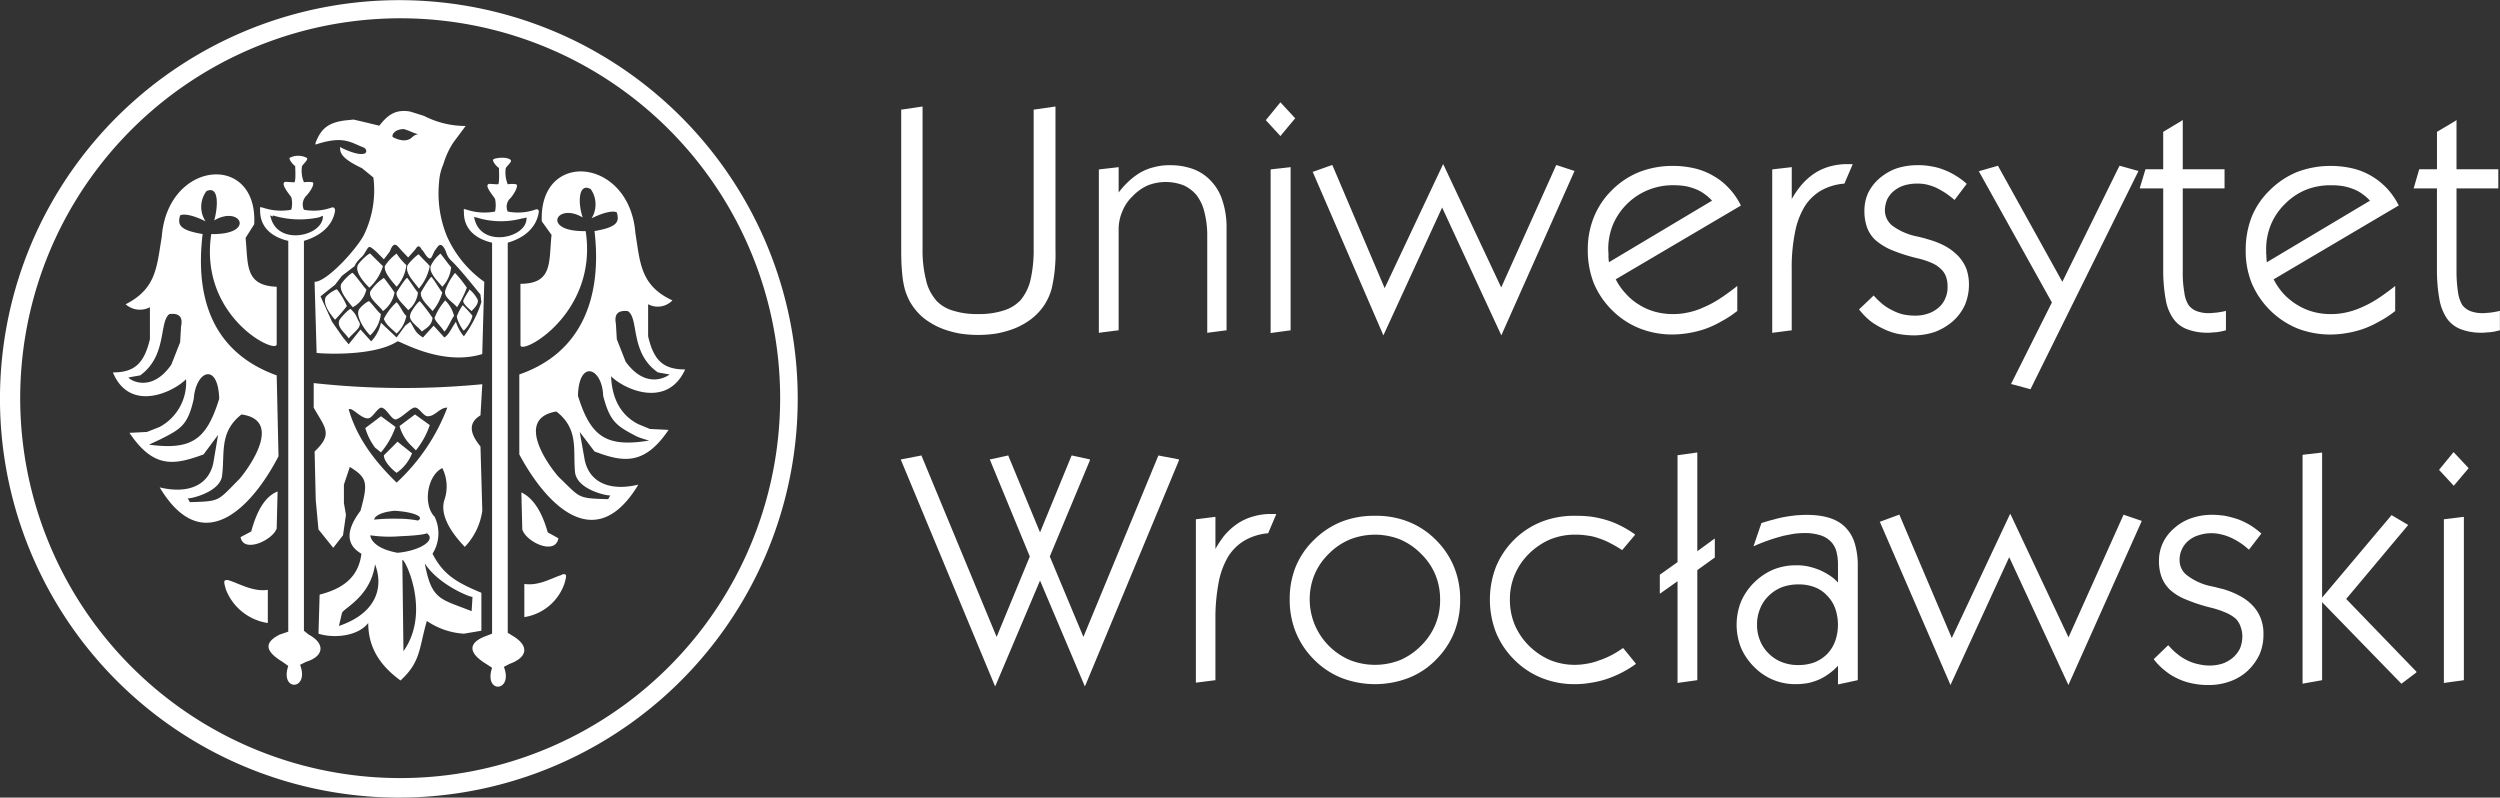
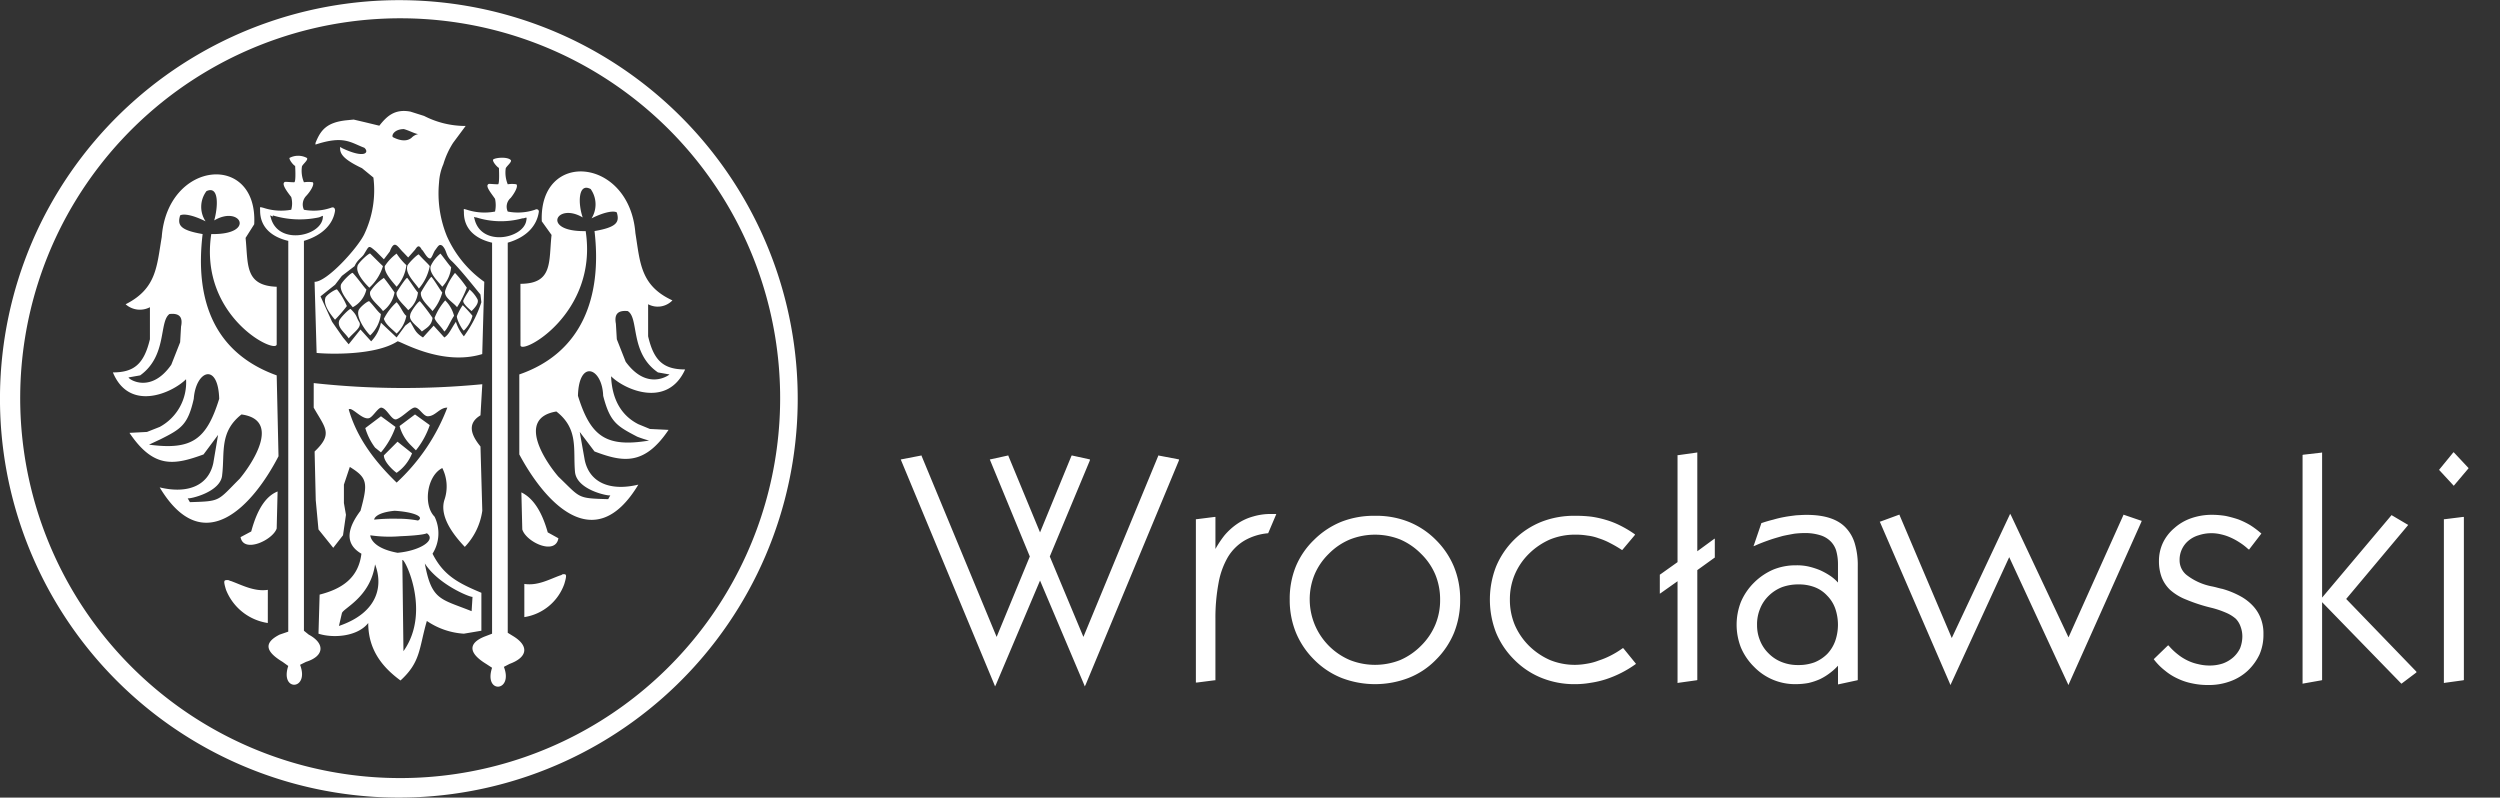
<svg xmlns="http://www.w3.org/2000/svg" width="299.131" height="95.432" viewBox="0 0 299.131 95.432">
  <rect x="0" y="0" width="299.131" height="95.432" fill="#333333" stroke="none" />
  <g id="Warstwa_x0020_1" transform="translate(-1047.037 -1240.744)">
    <g id="_2410680934192" transform="translate(1047.036 1240.744)">
-       <path id="Path_2" data-name="Path 2" d="M4967.082,1695.87l2.365-.353h.109v17.044a14.265,14.265,0,0,0,.408,3.67,5.36,5.36,0,0,0,1.141,2.365v.027a4.376,4.376,0,0,0,2.012,1.278,9.308,9.308,0,0,0,3.072.435,9.468,9.468,0,0,0,3.1-.435,4.6,4.6,0,0,0,2.039-1.278h0a6.012,6.012,0,0,0,1.143-2.365,16.056,16.056,0,0,0,.379-3.7V1695.87h.083l2.417-.353h.11v17.072a18.514,18.514,0,0,1-.462,4.73,6.857,6.857,0,0,1-.626,1.522,6.078,6.078,0,0,1-.925,1.277,6.84,6.84,0,0,1-1.357,1.142,8.472,8.472,0,0,1-1.713.87h0a12.184,12.184,0,0,1-2.012.543,14.435,14.435,0,0,1-4.323,0,12.134,12.134,0,0,1-2.011-.543h0a8.489,8.489,0,0,1-1.714-.87h0a6.257,6.257,0,0,1-1.359-1.142,7.385,7.385,0,0,1-.923-1.277,7.938,7.938,0,0,1-.6-1.468,11.146,11.146,0,0,1-.325-1.985c-.083-.815-.109-1.74-.109-2.8V1695.87Zm23.568,26.587v-19.41l.11-.027,2.147-.245.111-.027v3.045a10.216,10.216,0,0,1,1.139-1.278,8.1,8.1,0,0,1,1.468-1.115h0a6.371,6.371,0,0,1,1.686-.652,6.754,6.754,0,0,1,1.849-.218h0a7.853,7.853,0,0,1,2.854.489,5.516,5.516,0,0,1,2.12,1.468h0a5.951,5.951,0,0,1,1.332,2.365,9.934,9.934,0,0,1,.463,3.126h0v12.315h-.11l-2.093.272-.108.027v-11.526h0a11.272,11.272,0,0,0-.326-2.882,5.425,5.425,0,0,0-.927-2.039h0a4.377,4.377,0,0,0-1.548-1.2,5.921,5.921,0,0,0-4.32,0,5.691,5.691,0,0,0-1.795,1.278h0a5.18,5.18,0,0,0-1.251,1.849,5.383,5.383,0,0,0-.434,2.2v12.016h-.082l-2.149.272-.137.027Zm20.035-25.391,1.6-1.957.083-.109.081.082,1.632,1.767.079.054-.079.082-1.632,1.957-.081.109-.083-.109-1.6-1.74-.053-.055Zm.518,25.445v-19.464l.081-.027,2.2-.245.11-.027v19.546h-.083l-2.2.3-.108.027Zm13.4.163-8.32-19.246-.053-.109.108-.027,2.146-.761.083-.027.053.081,6.227,14.653,6.906-14.653.079-.19.109.19,6.852,14.571,6.551-14.571.055-.081.08.027,1.985.653.108.027-.053.109-8.619,19.355-.081.217-.109-.217-6.986-15.087-6.932,15.087-.109.217Zm27.075-8.536,12.34-7.367a5.116,5.116,0,0,0-.814-.734,4.72,4.72,0,0,0-1.088-.625,6.848,6.848,0,0,0-1.277-.38,8.456,8.456,0,0,0-1.468-.109,7.748,7.748,0,0,0-7.2,4.7,7.688,7.688,0,0,0-.571,2.99c0,.191.026.354.026.489v.408h0c0,.136.027.272.027.408Zm15.3,5.872a12.238,12.238,0,0,1-1.876,1.223,11.582,11.582,0,0,1-1.875.87h0a11.512,11.512,0,0,1-1.9.489,11.944,11.944,0,0,1-1.958.19,10.591,10.591,0,0,1-4.023-.734,9.776,9.776,0,0,1-3.289-2.174,9.911,9.911,0,0,1-2.2-3.262,10.83,10.83,0,0,1-.706-3.942,10.276,10.276,0,0,1,.734-3.942,9.554,9.554,0,0,1,2.176-3.235,9.729,9.729,0,0,1,3.316-2.175,11,11,0,0,1,4-.707,11.393,11.393,0,0,1,2.583.3,7.985,7.985,0,0,1,2.229.9,7.468,7.468,0,0,1,1.848,1.468,8.1,8.1,0,0,1,1.386,1.984l.055.082-.082.054-14.9,8.78a7.157,7.157,0,0,0,1.2,1.713,6.834,6.834,0,0,0,1.6,1.332,7.154,7.154,0,0,0,1.93.843,7.881,7.881,0,0,0,2.147.272h0a7.819,7.819,0,0,0,1.767-.19,8.34,8.34,0,0,0,1.768-.571,12.447,12.447,0,0,0,1.875-.979c.653-.408,1.358-.924,2.093-1.495l.163-.136v3.018Zm4.241,2.447v-19.41l.081-.027,2.121-.245.135-.027v3.833a10.382,10.382,0,0,1,1.088-1.6,7.826,7.826,0,0,1,1.576-1.441,6.559,6.559,0,0,1,1.821-.843,7.711,7.711,0,0,1,2.12-.3h.681l-.055.163-.9,2.093-.027.081h-.054a6.794,6.794,0,0,0-2.774.843,5.774,5.774,0,0,0-1.957,1.93,9.41,9.41,0,0,0-1.142,3.126,20.977,20.977,0,0,0-.38,4.377v7.286h-.108l-2.12.272-.109.027Zm10.466-2.746,1.6-1.522.081-.081.055.081a9.632,9.632,0,0,0,1.087,1.033,6.438,6.438,0,0,0,1.168.707h0a5.347,5.347,0,0,0,1.252.462,7.406,7.406,0,0,0,1.358.136,4.681,4.681,0,0,0,1.576-.244,3.728,3.728,0,0,0,1.25-.707h0a2.865,2.865,0,0,0,.816-1.114,3.229,3.229,0,0,0,.272-1.387,3.427,3.427,0,0,0-.191-1.223,2.278,2.278,0,0,0-.6-.9,3.611,3.611,0,0,0-1.115-.734,9.674,9.674,0,0,0-1.768-.571h0a21.144,21.144,0,0,1-3.043-.979,7.39,7.39,0,0,1-1.9-1.169h0a3.927,3.927,0,0,1-1.006-1.495h0a5.737,5.737,0,0,1-.327-1.984,5.137,5.137,0,0,1,.436-2.148,5.5,5.5,0,0,1,1.359-1.767h0a6.5,6.5,0,0,1,2.065-1.2,8.168,8.168,0,0,1,2.5-.381h0a8.114,8.114,0,0,1,1.631.136,7.216,7.216,0,0,1,1.5.408h0a8.166,8.166,0,0,1,1.385.68,8.416,8.416,0,0,1,1.306.952l.053.055-.053.081-1.334,1.767-.081.082-.082-.082a10.224,10.224,0,0,0-1.087-.815,10.521,10.521,0,0,0-1.086-.6h0a6.371,6.371,0,0,0-1.087-.354,5.124,5.124,0,0,0-1.088-.109,5.5,5.5,0,0,0-1.575.218,3.682,3.682,0,0,0-1.252.679h0a3.081,3.081,0,0,0-.788,1.005,3.542,3.542,0,0,0-.271,1.332,2.358,2.358,0,0,0,.951,1.849,7.449,7.449,0,0,0,2.936,1.251h0c.244.054.464.109.654.163a3.932,3.932,0,0,1,.569.163,9.785,9.785,0,0,1,2.146.843,6.475,6.475,0,0,1,1.55,1.2h0a4.723,4.723,0,0,1,.952,1.523,5.694,5.694,0,0,1,.3,1.849,6.244,6.244,0,0,1-.461,2.392h0a5.815,5.815,0,0,1-1.413,1.957h0a7.006,7.006,0,0,1-2.148,1.305,7.913,7.913,0,0,1-2.583.435,11.041,11.041,0,0,1-1.93-.19,7.546,7.546,0,0,1-1.713-.6,8.943,8.943,0,0,1-1.548-.925,8.6,8.6,0,0,1-1.305-1.332l-.055-.055Zm20.361,9.6-2.121-.571-.135-.027.055-.11,4.838-9.65-8.672-15.577-.082-.108.136-.055,2.093-.6.082-.027.027.082,7.666,13.81,6.8-13.81.054-.082.083.027,2.039.571.136.027-.053.109-12.833,25.934-.027.082Zm23.378-7.014c-.161.054-.352.082-.543.136-.162.027-.353.054-.516.081-.191,0-.354.028-.517.028a2.857,2.857,0,0,1-.461.027,6.78,6.78,0,0,1-2.5-.407,3.523,3.523,0,0,1-1.661-1.251,5.553,5.553,0,0,1-.923-2.311,19.519,19.519,0,0,1-.3-3.642V1705.3h-2.8l.026-.136.625-2.067.028-.081h2.12v-4.486l.055-.027,2.122-1.278.162-.109v5.9h5v2.284h-5v9.922h0a13.432,13.432,0,0,0,.191,2.555,3.557,3.557,0,0,0,.516,1.5,2.147,2.147,0,0,0,.954.707,4,4,0,0,0,1.494.244,2.06,2.06,0,0,0,.407-.027c.137,0,.3-.027.436-.027.162-.027.326-.054.516-.082a4.91,4.91,0,0,0,.544-.109l.109-.027v2.338Zm4.975-8.155,12.342-7.367a5.17,5.17,0,0,0-.815-.734,4.673,4.673,0,0,0-1.089-.625,6.549,6.549,0,0,0-1.3-.38,7.954,7.954,0,0,0-1.44-.109,7.858,7.858,0,0,0-3.02.544,7.549,7.549,0,0,0-2.5,1.685,7.463,7.463,0,0,0-1.685,2.474,7.724,7.724,0,0,0-.571,2.99v.489a2.378,2.378,0,0,1,.027.408c0,.136.028.272.028.408h0A.615.615,0,0,0,5130.406,1714.138Zm15.306,5.872a12.265,12.265,0,0,1-1.876,1.223,11.61,11.61,0,0,1-1.876.87h0a11.5,11.5,0,0,1-1.9.489,11.93,11.93,0,0,1-1.956.19,10.829,10.829,0,0,1-4.051-.734,10.153,10.153,0,0,1-5.465-5.437,10.276,10.276,0,0,1-.707-3.942,10.8,10.8,0,0,1,.707-3.942,9.272,9.272,0,0,1,2.2-3.235,9.922,9.922,0,0,1,3.29-2.175,11.263,11.263,0,0,1,4.025-.707h0a11.387,11.387,0,0,1,2.582.3,7.979,7.979,0,0,1,2.229.9h0a8.273,8.273,0,0,1,3.233,3.452l.055.082-.109.054-14.869,8.78a7.93,7.93,0,0,0,1.169,1.713,7.572,7.572,0,0,0,1.631,1.332,7.12,7.12,0,0,0,1.93.843,7.872,7.872,0,0,0,2.148.272h0a7.974,7.974,0,0,0,1.765-.19,8.88,8.88,0,0,0,1.767-.571,12.408,12.408,0,0,0,1.876-.979c.652-.408,1.36-.924,2.093-1.495l.163-.136v3.018Zm12.5,2.284c-.189.054-.38.082-.544.136-.19.027-.378.054-.542.081-.164,0-.354.028-.518.028a2.677,2.677,0,0,1-.461.027,6.885,6.885,0,0,1-2.5-.407h0a3.656,3.656,0,0,1-1.66-1.251,5.93,5.93,0,0,1-.924-2.311,19.529,19.529,0,0,1-.3-3.642V1705.3h-2.8l.054-.136.6-2.067.028-.081h2.12v-4.486l.055-.027,2.148-1.278.135-.109v5.9h5v2.284h-5v9.922h0a16.209,16.209,0,0,0,.19,2.555,3.956,3.956,0,0,0,.518,1.5,2.3,2.3,0,0,0,.951.707,4.1,4.1,0,0,0,1.495.244,2.072,2.072,0,0,0,.408-.027c.163,0,.3-.027.463-.027l.488-.082a4.91,4.91,0,0,0,.544-.109l.136-.027v2.338Z" transform="translate(-4859.168 -1682.76)" fill="#fff" />
      <path id="Path_3" data-name="Path 3" d="M4976.2,3262.809l-11.144-26.8-.056-.137.135-.027,2.258-.435.081-.028.027.082,8.971,21.639,3.97-9.623-4.731-11.471-.055-.137.136-.027,1.985-.435.082-.028.028.082,3.779,9.134,3.75-9.134.055-.082.081.028,1.985.435.107.027-.025.137-4.786,11.471,4.023,9.623,8.944-21.639.028-.082.081.028,2.284.435.11.027-.028.137-11.146,26.8-.109.218-.082-.218-5.272-12.45-5.274,12.45-.109.218Zm24.113-.353v-19.437h.083l2.147-.271h.109v3.833a12.115,12.115,0,0,1,1.086-1.631,7.68,7.68,0,0,1,1.578-1.414,6.328,6.328,0,0,1,1.848-.842,7.321,7.321,0,0,1,2.092-.3h.679l-.053.136-.9,2.12-.024.054h-.056a6.8,6.8,0,0,0-2.772.87,5.774,5.774,0,0,0-1.958,1.93,9.413,9.413,0,0,0-1.142,3.127,22.711,22.711,0,0,0-.379,4.35v7.312h-.109l-2.122.272h-.109Zm13.62-9.814a7.886,7.886,0,0,0,4.812,7.232,8.194,8.194,0,0,0,6.008,0,7.931,7.931,0,0,0,2.5-1.712,7.733,7.733,0,0,0,1.713-2.528,7.6,7.6,0,0,0,.57-2.991,7.78,7.78,0,0,0-.57-2.989,7.608,7.608,0,0,0-1.713-2.5h0a7.914,7.914,0,0,0-2.5-1.712h0a8.181,8.181,0,0,0-6.008,0,7.712,7.712,0,0,0-2.528,1.712,7.614,7.614,0,0,0-1.712,2.5A7.807,7.807,0,0,0,5013.932,3252.642Zm-2.392,0a10.244,10.244,0,0,1,.707-3.914h0a9.482,9.482,0,0,1,2.2-3.234,9.9,9.9,0,0,1,3.289-2.175,10.654,10.654,0,0,1,4-.707,10.455,10.455,0,0,1,4,.707,9.629,9.629,0,0,1,3.289,2.175,9.81,9.81,0,0,1,2.175,3.234,10.144,10.144,0,0,1,.733,3.914,10.425,10.425,0,0,1-.733,3.969,9.824,9.824,0,0,1-2.175,3.235,9.267,9.267,0,0,1-3.289,2.175,11.175,11.175,0,0,1-7.966,0,9.64,9.64,0,0,1-3.289-2.175,9.882,9.882,0,0,1-2.2-3.262A10.3,10.3,0,0,1,5011.541,3252.642Zm41.348,7.748a13.07,13.07,0,0,1-3.48,1.767h0a11.256,11.256,0,0,1-1.847.435,10.826,10.826,0,0,1-1.848.164,10.465,10.465,0,0,1-4-.734,9.637,9.637,0,0,1-3.289-2.175,9.87,9.87,0,0,1-2.2-3.262,10.954,10.954,0,0,1,0-7.884,9.842,9.842,0,0,1,5.465-5.382,10.694,10.694,0,0,1,4.024-.707,15.205,15.205,0,0,1,1.956.109,12.482,12.482,0,0,1,1.794.407,9.929,9.929,0,0,1,1.685.681,12.852,12.852,0,0,1,1.633.978l.081.054-.056.109-1.44,1.712-.055.054-.081-.054a14.482,14.482,0,0,0-1.359-.788,8.124,8.124,0,0,0-1.359-.571h0a5.843,5.843,0,0,0-1.359-.327,8.382,8.382,0,0,0-1.439-.108,7.851,7.851,0,0,0-3.02.572,8.328,8.328,0,0,0-2.526,1.712,7.7,7.7,0,0,0-1.713,2.528,7.6,7.6,0,0,0-.57,2.963h0a7.739,7.739,0,0,0,.57,2.991,8,8,0,0,0,1.713,2.528,8.347,8.347,0,0,0,2.526,1.712,7.873,7.873,0,0,0,3.02.571,8.305,8.305,0,0,0,1.385-.136,6.824,6.824,0,0,0,1.414-.381,9.611,9.611,0,0,0,1.441-.6,10.621,10.621,0,0,0,1.386-.843l.081-.054.081.082,1.415,1.739.054.081Zm5.056,2.094V3250.44l-1.957,1.386-.164.11v-2.283l.054-.028,2.066-1.469v-12.8h.081l2.148-.3.136-.027v11.825l1.93-1.413.165-.11v2.284l-.055.027-2.039,1.468v13.157l-.108.027-2.148.3-.108.027Zm9.515-6.85a4.765,4.765,0,0,0,.354,1.9,4.419,4.419,0,0,0,1.033,1.549,4.508,4.508,0,0,0,1.576,1.033,5.156,5.156,0,0,0,1.985.353,5.423,5.423,0,0,0,1.931-.326,4.626,4.626,0,0,0,1.521-1.005,4.462,4.462,0,0,0,.952-1.549,5.938,5.938,0,0,0,0-3.887,4.154,4.154,0,0,0-.978-1.549,3.934,3.934,0,0,0-1.495-1.006,5.286,5.286,0,0,0-1.9-.326,5.744,5.744,0,0,0-1.985.326,4.775,4.775,0,0,0-1.6,1.033,4.416,4.416,0,0,0-1.033,1.549A4.86,4.86,0,0,0,5067.458,3255.633Zm9.679,4.919a6.761,6.761,0,0,1-.925.843,6.985,6.985,0,0,1-1.224.76,7.483,7.483,0,0,1-1.386.462,8.387,8.387,0,0,1-1.468.136,6.812,6.812,0,0,1-5.03-2.066,7.191,7.191,0,0,1-1.577-2.311,7.5,7.5,0,0,1,0-5.465,7.193,7.193,0,0,1,1.577-2.311,7.409,7.409,0,0,1,2.284-1.549,7.05,7.05,0,0,1,2.746-.516,6.34,6.34,0,0,1,1.442.135,9.126,9.126,0,0,1,1.385.435h0a8.449,8.449,0,0,1,1.279.707h0a4.956,4.956,0,0,1,.9.788v-2.146a6.035,6.035,0,0,0-.219-1.686,2.684,2.684,0,0,0-.734-1.169h0a2.975,2.975,0,0,0-1.223-.679,5.957,5.957,0,0,0-1.793-.244,10.456,10.456,0,0,0-1.28.081c-.433.082-.9.163-1.385.272-.461.136-.978.272-1.522.462s-1.142.407-1.739.679l-.217.082.08-.218.843-2.474v-.054l.055-.027c.463-.163.952-.3,1.387-.408a12.886,12.886,0,0,1,1.387-.326h0c.435-.082.9-.136,1.333-.191.434-.026.87-.054,1.276-.054,2.122,0,3.67.49,4.649,1.5h0a4.645,4.645,0,0,1,1.115,1.93,9.083,9.083,0,0,1,.354,2.745v13.593l-.081.027-2.148.463-.136.027v-2.23Zm13.374,2.093-8.319-19.219-.054-.109.108-.027,2.147-.789.109-.027.028.109,6.225,14.653,6.9-14.68.082-.189.109.189,6.877,14.6,6.553-14.6.026-.081.081.027,1.985.679.109.028-.027.109-8.646,19.327-.081.218-.108-.218-6.987-15.087-6.932,15.087-.108.218Zm24.468-2.935,1.6-1.55.082-.055.083.082a7.291,7.291,0,0,0,1.059,1.006,5.967,5.967,0,0,0,1.168.734h0a5.454,5.454,0,0,0,1.277.435,5.52,5.52,0,0,0,1.361.163,4.936,4.936,0,0,0,1.577-.244,3.9,3.9,0,0,0,1.249-.735h0a3.49,3.49,0,0,0,.817-1.087,3.958,3.958,0,0,0,.271-1.387,3.356,3.356,0,0,0-.22-1.224,2.489,2.489,0,0,0-.57-.924,4.367,4.367,0,0,0-1.14-.706,11.1,11.1,0,0,0-1.769-.6h0a19.708,19.708,0,0,1-3.016-.979,6.352,6.352,0,0,1-1.931-1.168,4.157,4.157,0,0,1-1.005-1.5,5.488,5.488,0,0,1-.326-1.957,5.082,5.082,0,0,1,.462-2.147,5.247,5.247,0,0,1,1.359-1.767h0a5.941,5.941,0,0,1,2.039-1.2,7.479,7.479,0,0,1,2.528-.408h0a10.249,10.249,0,0,1,1.6.137,13.68,13.68,0,0,1,1.495.407h0a9.647,9.647,0,0,1,1.413.68,10.238,10.238,0,0,1,1.278.952l.082.054-.055.082-1.359,1.767-.054.082-.108-.054a6.932,6.932,0,0,0-1.06-.816,7.377,7.377,0,0,0-1.116-.6h0a5.646,5.646,0,0,0-1.087-.354,4.845,4.845,0,0,0-2.664.109,3.331,3.331,0,0,0-1.224.652h0a2.969,2.969,0,0,0-1.06,2.338,2.245,2.245,0,0,0,.951,1.849,7.106,7.106,0,0,0,2.909,1.278c.272.054.49.109.681.163h0c.217.054.407.108.571.135h0a10.447,10.447,0,0,1,2.147.87h0a5.882,5.882,0,0,1,1.549,1.2h0a4.564,4.564,0,0,1,.924,1.523,4.915,4.915,0,0,1,.3,1.822,5.925,5.925,0,0,1-.463,2.419h0a6.462,6.462,0,0,1-1.414,1.957h0a6.082,6.082,0,0,1-2.122,1.278,7.321,7.321,0,0,1-2.609.435,8.7,8.7,0,0,1-1.9-.191,7.264,7.264,0,0,1-1.739-.571,6.774,6.774,0,0,1-1.522-.951h0a7.359,7.359,0,0,1-1.3-1.3l-.054-.082Zm20.089-7.314,8.263-9.813.054-.054.082.054,1.793,1.06.109.055-.082.109-7.339,8.753,8.373,8.672.053.082-.08.082-1.659,1.25-.055.055-.081-.055-9.433-9.7v9.324l-.082.027-2.149.38-.106.028v-27.375l.08-.027,2.147-.245.11-.027V3252.4Zm14.053-15.359,1.6-1.957.082-.083.081.083,1.657,1.767.056.054-.056.082-1.657,1.958-.055.081-.081-.081-1.632-1.767-.055-.054Zm.516,25.445v-19.464h.111l2.173-.271h.109v19.518l-.08.027-2.176.3-.137.027Z" transform="translate(-4857.222 -3180.895)" fill="#fff" />
      <g id="Group_2" data-name="Group 2" transform="translate(0 0)">
        <path id="Path_4" data-name="Path 4" d="M1521.249,1736.96c.6-1.5,1.3-2.474,3.751-2.719l.816-.081,1.386.326,1.685.408c.9-1.142,1.848-2.039,3.724-1.685l1.631.516a10.812,10.812,0,0,0,4.974,1.2l-1.495,2.012a9.912,9.912,0,0,0-1.169,2.555,6.375,6.375,0,0,0-.517,2.175,13.545,13.545,0,0,0,.924,6.416,13.278,13.278,0,0,0,4.486,5.491l-.244,8.645c-4.894,1.5-9.9-1.631-10.14-1.522-2.691,1.739-8.4,1.522-9.677,1.386l-.245-8.509c1.495.028,5.219-4.132,5.953-5.709a12.249,12.249,0,0,0,1.087-6.768l-1.359-1.115c-2.229-1.06-2.719-1.739-2.61-2.555l.19.136c2.8,1.332,3.317.516,2.692-.028-1.658-.625-2.447-1.5-5.845-.38Zm5.845,13.239c.6-.952.462-1.06,1.413-.245l.924.925.707-.925c.571-1.522.924-.571,1.631.109l.571.6.816-.924c.244-.354.462-.707.815,0,.136,0,.6,1.033.952,1.033.218.109.462-.816.68-1.033.353-.489.462-.707.815-.489.6.6.353,1.169,1.169,1.876.951.924,2.447,2.8,3.4,3.969l.109.925a14.451,14.451,0,0,1-2.093,4.078,5.164,5.164,0,0,1-.952-1.74c-.571.816-.816,1.523-1.386,1.876l-1.278-1.414-1.278,1.414c-.951-.6-.951-.951-1.522-1.876l-.6.462-1.033,1.414-1.875-1.767a4.508,4.508,0,0,1-1.169,2.229l-1.277-1.414-1.414,1.767-.679-.816-1.305-1.876-1.386-3.044,1.74-1.387.816-1.06,1.522-1.169c.354-.815.924-1.033,1.169-1.495Zm-.816,1.495c0-.326,1.413-1.631,1.522-1.495.571.571,1.278,1.278,1.522,1.495a5.685,5.685,0,0,1-1.631,2.582c-.6-.6-1.658-1.767-1.413-2.582Zm-1.984,2.229c.108-.354,1.278-1.522,1.414-1.413.571.6,1.386,1.767,1.631,1.985a3.208,3.208,0,0,1-1.631,2.12c-.49-.6-1.631-1.875-1.414-2.692Zm-1.876,1.631c0-.353,1.305-1.169,1.414-1.06a8.3,8.3,0,0,1,1.169,1.984,17.271,17.271,0,0,1-1.414,1.631c-.571-.679-1.386-1.74-1.169-2.555Zm1.659,2.691c.109-.353,1.277-1.522,1.386-1.414.816.816.571.816,1.06,1.632.217.6-.707,1.169-1.3,1.876-.462-.707-1.386-1.278-1.142-2.094Zm15.957-.6a3.808,3.808,0,0,1-1.033,1.767c-.245-.135-.952-1.522-.816-1.767a6.8,6.8,0,0,1,.68-1.278,13.607,13.607,0,0,1,1.169,1.278Zm-.109-.571c.354-.353.924-.952.707-1.414a4.074,4.074,0,0,0-.951-1.169c-.109.245-.326.489-.68,1.169,0,.136-.462.245.924,1.414Zm-2.093.571c-.354.461-.816,1.631-1.169,1.876-.463-.707-1.06-1.169-1.169-1.631a7.258,7.258,0,0,1,1.278-2.093,4.109,4.109,0,0,1,1.06,1.849Zm-11.445-.571c0-.353,1.169-1.278,1.3-1.169.571.571,1.033,1.278,1.387,1.522a4.17,4.17,0,0,1-1.278,2.556c-.6-.571-1.631-2.093-1.414-2.909Zm1.414-2.337a5.476,5.476,0,0,1,1.631-1.631c.462.571,1.033,1.387,1.278,1.739a3.546,3.546,0,0,1-1.386,2.229c-.489-.707-1.767-1.523-1.522-2.337Zm3.153.108c.109-.218,1.169-1.848,1.278-1.739.462.571,1.033,1.522,1.278,1.739a3.117,3.117,0,0,1-1.169,2.121c-.463-.6-1.522-1.414-1.387-2.121Zm-1.522,3.154a6.845,6.845,0,0,1,1.522-1.984c.462.462.816,1.413,1.169,1.631a3.914,3.914,0,0,1-1.169,2.12c-.6-.6-1.3-1.06-1.522-1.767Zm3.154-.462c0-.354,1.033-1.74,1.169-1.631a23.524,23.524,0,0,1,1.5,1.985c-.109.924-.68,1.169-1.278,1.631-.462-.6-1.631-1.278-1.386-1.985Zm1.277-2.692c.109-.218,1.169-1.984,1.278-1.848.462.57,1.06,1.63,1.278,1.848a5.6,5.6,0,0,1-1.169,2.229c-.463-.6-1.5-1.414-1.387-2.229Zm2.909-.218a7.361,7.361,0,0,1,1.169-2.12,13.7,13.7,0,0,1,1.414,1.767,11.741,11.741,0,0,1-1.169,2.338c-.462-.6-1.631-1.169-1.413-1.985Zm-7.231-2.936a5.813,5.813,0,0,1,1.414-1.495,7.459,7.459,0,0,0,1.169,1.386,4.652,4.652,0,0,1-1.169,2.583c-.489-.6-1.522-1.659-1.414-2.474Zm5.492,0a4.186,4.186,0,0,1,1.169-1.495c.463.571,1.033,1.386,1.278,1.63a3.891,3.891,0,0,1-1.06,2.339c-.463-.6-1.631-1.659-1.386-2.474Zm-2.8,0c0-.217,1.278-1.495,1.386-1.386.49.571,1.06,1.06,1.305,1.386a5.8,5.8,0,0,1-1.305,2.691c-.462-.706-1.631-1.739-1.386-2.691Zm-.408-16.392c.68.19,1.277.544,1.712.6a1.517,1.517,0,0,0-.788.435c-.734.626-1.794.164-2.256-.081C1530.328,1735.953,1530.791,1735.3,1531.824,1735.3Zm-2.392,39.037c0,.815,1.169,1.848,1.522,2.093a5.1,5.1,0,0,0,1.849-2.338l-1.74-1.387Zm1.876-3.507a5.061,5.061,0,0,0,1.278,2.229l.679.68a9.891,9.891,0,0,0,1.658-3.018l-1.767-1.278Zm-4.1.245a7.3,7.3,0,0,0,1.169,2.338l.707.571a9.653,9.653,0,0,0,1.74-3.045l-1.74-1.277Zm1.06,10.955a22.173,22.173,0,0,1,2.8-.109,12.733,12.733,0,0,1,2.447.218c.815-.462-.571-1.033-2.8-1.169-2.447.244-2.447,1.06-2.447,1.06Zm-.462,1.875a15.889,15.889,0,0,0,3.615.109c2.8-.109,3.153-.354,3.153-.354,1.169.816-.815,2.093-3.506,2.338-3.262-.6-3.262-2.094-3.262-2.094Zm9.215-15.277a23.688,23.688,0,0,1-6.062,8.971c-3.262-3.154-4.92-5.953-5.736-8.754.354-.353,1.522,1.169,2.338,1.06.462,0,1.06-1.169,1.522-1.277.707,0,1.278,1.631,1.875,1.386.68-.245,1.632-1.278,2.093-1.386.571-.136,1.06,1.033,1.631,1.033.925,0,1.386-1.033,2.338-1.033Zm3.018,22.617c.136.245-3.969-1.278-5.709-3.969.816,4.431,1.875,4.213,5.6,5.708Zm-8.4-4.322.135,10.847c3.48-4.893-.135-11.662-.135-10.847Zm-7.232,6.307c.136-.6,3.4-1.875,3.969-5.845.951,2.447.462,5.736-4.322,7.367Zm-3.371-27.538a98.37,98.37,0,0,0,20.171.136l-.218,3.724c-1.767,1.06-.952,2.555,0,3.724l.218,7.693a7.817,7.817,0,0,1-2.094,4.322c-2.093-2.2-2.909-4.078-2.446-5.6a4.929,4.929,0,0,0-.245-3.833c-1.849.925-2.311,4.432-.925,5.818a4.566,4.566,0,0,1-.244,4.431c1.3,2.583,3.044,3.507,5.845,4.676v4.54l-2.093.354a8.8,8.8,0,0,1-4.432-1.523c-.951,3.262-.707,4.893-3.153,7.122-2.229-1.631-3.86-3.724-3.86-6.877-1.277,1.631-4.186,1.848-5.953,1.278l.136-4.676c2.664-.679,4.649-1.984,5-4.893-2.2-1.278-1.522-3.262-.108-5.138.924-3.371.815-3.942-1.279-5.247l-.707,2.121v2.2l.245,1.413-.353,2.446-1.169,1.5-1.767-2.2-.326-3.507-.136-5.818c2.229-2.12,1.277-2.8-.109-5.246Zm24.847,13.076c1.169.571,2.338,1.876,3.154,4.785l1.277.706c-.353,2.093-3.86.462-4.322-1.06Zm-29.169-.109c-1.169.462-2.338,1.74-3.153,4.784l-1.278.68c.353,1.984,3.86.353,4.322-1.033Zm29.523,11.064c1.631.245,3.018-.571,4.323-1.032.109,0,.217-.136.326-.136.354,0,.489,0,.136,1.169a6.062,6.062,0,0,1-4.785,3.969Zm-30.691.707c-1.631.244-3.153-.6-4.431-1.061-.109,0-.218-.108-.354-.108-.462,0-.571,0-.218,1.169a6.392,6.392,0,0,0,5,3.969Zm24.956-44.556a9.723,9.723,0,0,0,5.492.109c.462,0,.6-.354.462.353-.462,2.093-5.355,3.044-6.171-.245-.109-.462-.109-.218.218-.218Zm1.876,3.018c-1.985-.462-3.371-1.631-3.371-3.616,0-.462-.136-.462.353-.326a6.765,6.765,0,0,0,3.371.218,3.588,3.588,0,0,0,0-1.522c-.462-.68-1.169-1.5-.815-1.74,0-.109.571,0,1.169,0,.217,0,.108-2.093.108-1.984s-.707-.571-.707-.924c0-.245,1.658-.462,2.121,0,.218.218-.6.816-.6,1.033a3.674,3.674,0,0,0,.245,1.875,3.266,3.266,0,0,1,1.033,0c.245.245-.218,1.06-.679,1.631a1.376,1.376,0,0,0-.354,1.631,6.381,6.381,0,0,0,3.262-.218c.245-.136.462,0,.462.218-.217,1.631-1.386,3.045-3.724,3.724v46.676l.571.354c1.984,1.169,1.876,2.554-.353,3.37l-.68.354c1.169,3.018-2.447,3.262-1.413.109l-.708-.462c-2.092-1.278-2.2-2.446-.217-3.262l.925-.353Zm-26.234-3.262a11.067,11.067,0,0,0,5.464.245c.49-.109.6-.462.49.218-.49,2.12-5.383,3.044-6.2-.218-.109-.353-.109-.245.245-.109Zm1.849,3.045c-1.984-.462-3.371-1.631-3.371-3.615,0-.462-.109-.462.354-.353a6.793,6.793,0,0,0,3.37.245,2.849,2.849,0,0,0,0-1.522c-.462-.6-1.169-1.523-.815-1.767,0-.109.6,0,1.169,0,.245,0,.109-2.093.109-1.984,0,.136-.68-.571-.68-.924a2.223,2.223,0,0,1,2.093,0c.217.245-.6.816-.6,1.06a3.552,3.552,0,0,0,.244,1.849,3.453,3.453,0,0,1,1.06,0c.218.245-.245,1.06-.815,1.658a1.478,1.478,0,0,0-.245,1.631,6.353,6.353,0,0,0,3.262-.245c.245-.109.462,0,.462.353-.217,1.522-1.386,2.909-3.724,3.615v46.649l.571.462c1.984,1.061,1.876,2.582-.326,3.262l-.707.354c1.169,3.044-2.447,3.262-1.414.136l-.68-.49c-2.12-1.278-2.228-2.311-.353-3.262l1.033-.354Zm-12.016,30.8c.136.109,3.969-.707,4.105-2.8.326-2.691-.354-5.138,2.311-7.231,4.92.679,1.06,6.171-.218,7.693-2.691,2.691-2.229,2.691-5.953,2.8,0,0-.353-.6-.245-.462Zm-3.371-7.014c2.555-1.278,3.371-1.74,4.077-4.893.245-3.371,2.909-4.431,3.045,0-1.522,4.893-3.262,6.171-8.4,5.491,0,0,1.033-.49,1.278-.6Zm-3.724-7.448,1.387-.245c3.262-2.338,2.229-6.416,3.507-7.34,1.169-.135,1.631.353,1.386,1.5l-.108,1.876-1.06,2.691c-2.446,3.507-5.11,1.74-5.11,1.522Zm17.724-3.969c0,1.277-9.324-3.263-7.829-13.185,5.383.109,3.507-3.506.353-1.63.462-1.631.6-4.214-.924-3.507a3.128,3.128,0,0,0-.108,3.616c-1.631-.816-2.691-.924-3.045-.707-.353,1.169,0,1.767,2.691,2.229-.952,7.938,1.386,14.218,8.862,16.91l.218,9.677c-3.018,5.845-8.971,12.478-14.218,3.725,3.371.814,5.844-.219,6.416-2.91l.571-3.37-1.74,2.338c-3.507,1.277-5.953,1.74-8.862-2.582l2.094-.11,1.522-.6a6.044,6.044,0,0,0,3.153-5.708c-1.631,1.631-6.769,3.969-8.753-.815,2.556,0,3.724-1.033,4.431-3.969v-3.833a2.569,2.569,0,0,1-2.909-.353c3.725-1.876,3.725-4.567,4.323-8.047.68-9.216,11.526-10.167,11.064-1.523l-1.033,1.631c.326,3.153-.136,5.708,3.724,5.845Zm39.88,18.077c-.108.109-3.969-.6-4.186-2.8-.245-2.691.462-5.138-2.23-7.231-4.893.815-1.169,6.17.245,7.8,2.692,2.582,2.2,2.582,5.954,2.691,0,0,.353-.6.217-.462Zm3.263-7.014c-2.447-1.277-3.263-1.74-4.078-4.893-.109-3.371-2.909-4.431-3.018,0,1.522,4.893,3.371,6.2,8.509,5.355a13.548,13.548,0,0,1-1.414-.462Zm3.86-7.448-1.386-.245c-3.4-2.339-2.229-6.525-3.616-7.34-1.169-.109-1.631.353-1.414,1.522l.109,1.849,1.06,2.691c2.556,3.506,5.138,1.632,5.247,1.523Zm-17.833-3.507c0,1.278,9.324-3.725,7.8-13.647-5.355.108-3.507-3.507-.353-1.631-.571-1.63-.571-4.214.951-3.4a3.177,3.177,0,0,1,.108,3.507c1.632-.816,2.692-.924,3.018-.707.354,1.169,0,1.767-2.664,2.229.924,7.938-1.522,14.57-9,17.154v9.569c3.045,5.709,9,12.341,14.244,3.616-3.4.815-5.844-.245-6.415-2.936l-.6-3.371,1.767,2.338c3.371,1.278,5.954,1.741,8.862-2.582l-2.229-.109-1.386-.571c-2.093-1.06-3.153-3.045-3.262-5.736,1.631,1.631,6.742,3.86,8.862-.815-2.582,0-3.752-1.034-4.431-3.969v-3.833a2.439,2.439,0,0,0,2.909-.462c-3.861-1.767-3.861-4.567-4.431-8.046-.707-9.107-11.553-10.031-11.2-1.414l1.169,1.631c-.353,3.153.217,5.845-3.724,5.845Z" transform="translate(-1483.499 -1719.854)" fill="#fff" fill-rule="evenodd" />
        <path id="Path_5" data-name="Path 5" d="M1068.989,1249.563a47.726,47.726,0,1,1-63.829,21.965,47.835,47.835,0,0,1,63.829-21.965Zm-.951,1.9a45.465,45.465,0,1,1-60.676,20.959,45.523,45.523,0,0,1,60.676-20.959Z" transform="translate(-1000.33 -1244.744)" fill="#fff" fill-rule="evenodd" />
      </g>
    </g>
  </g>
</svg>